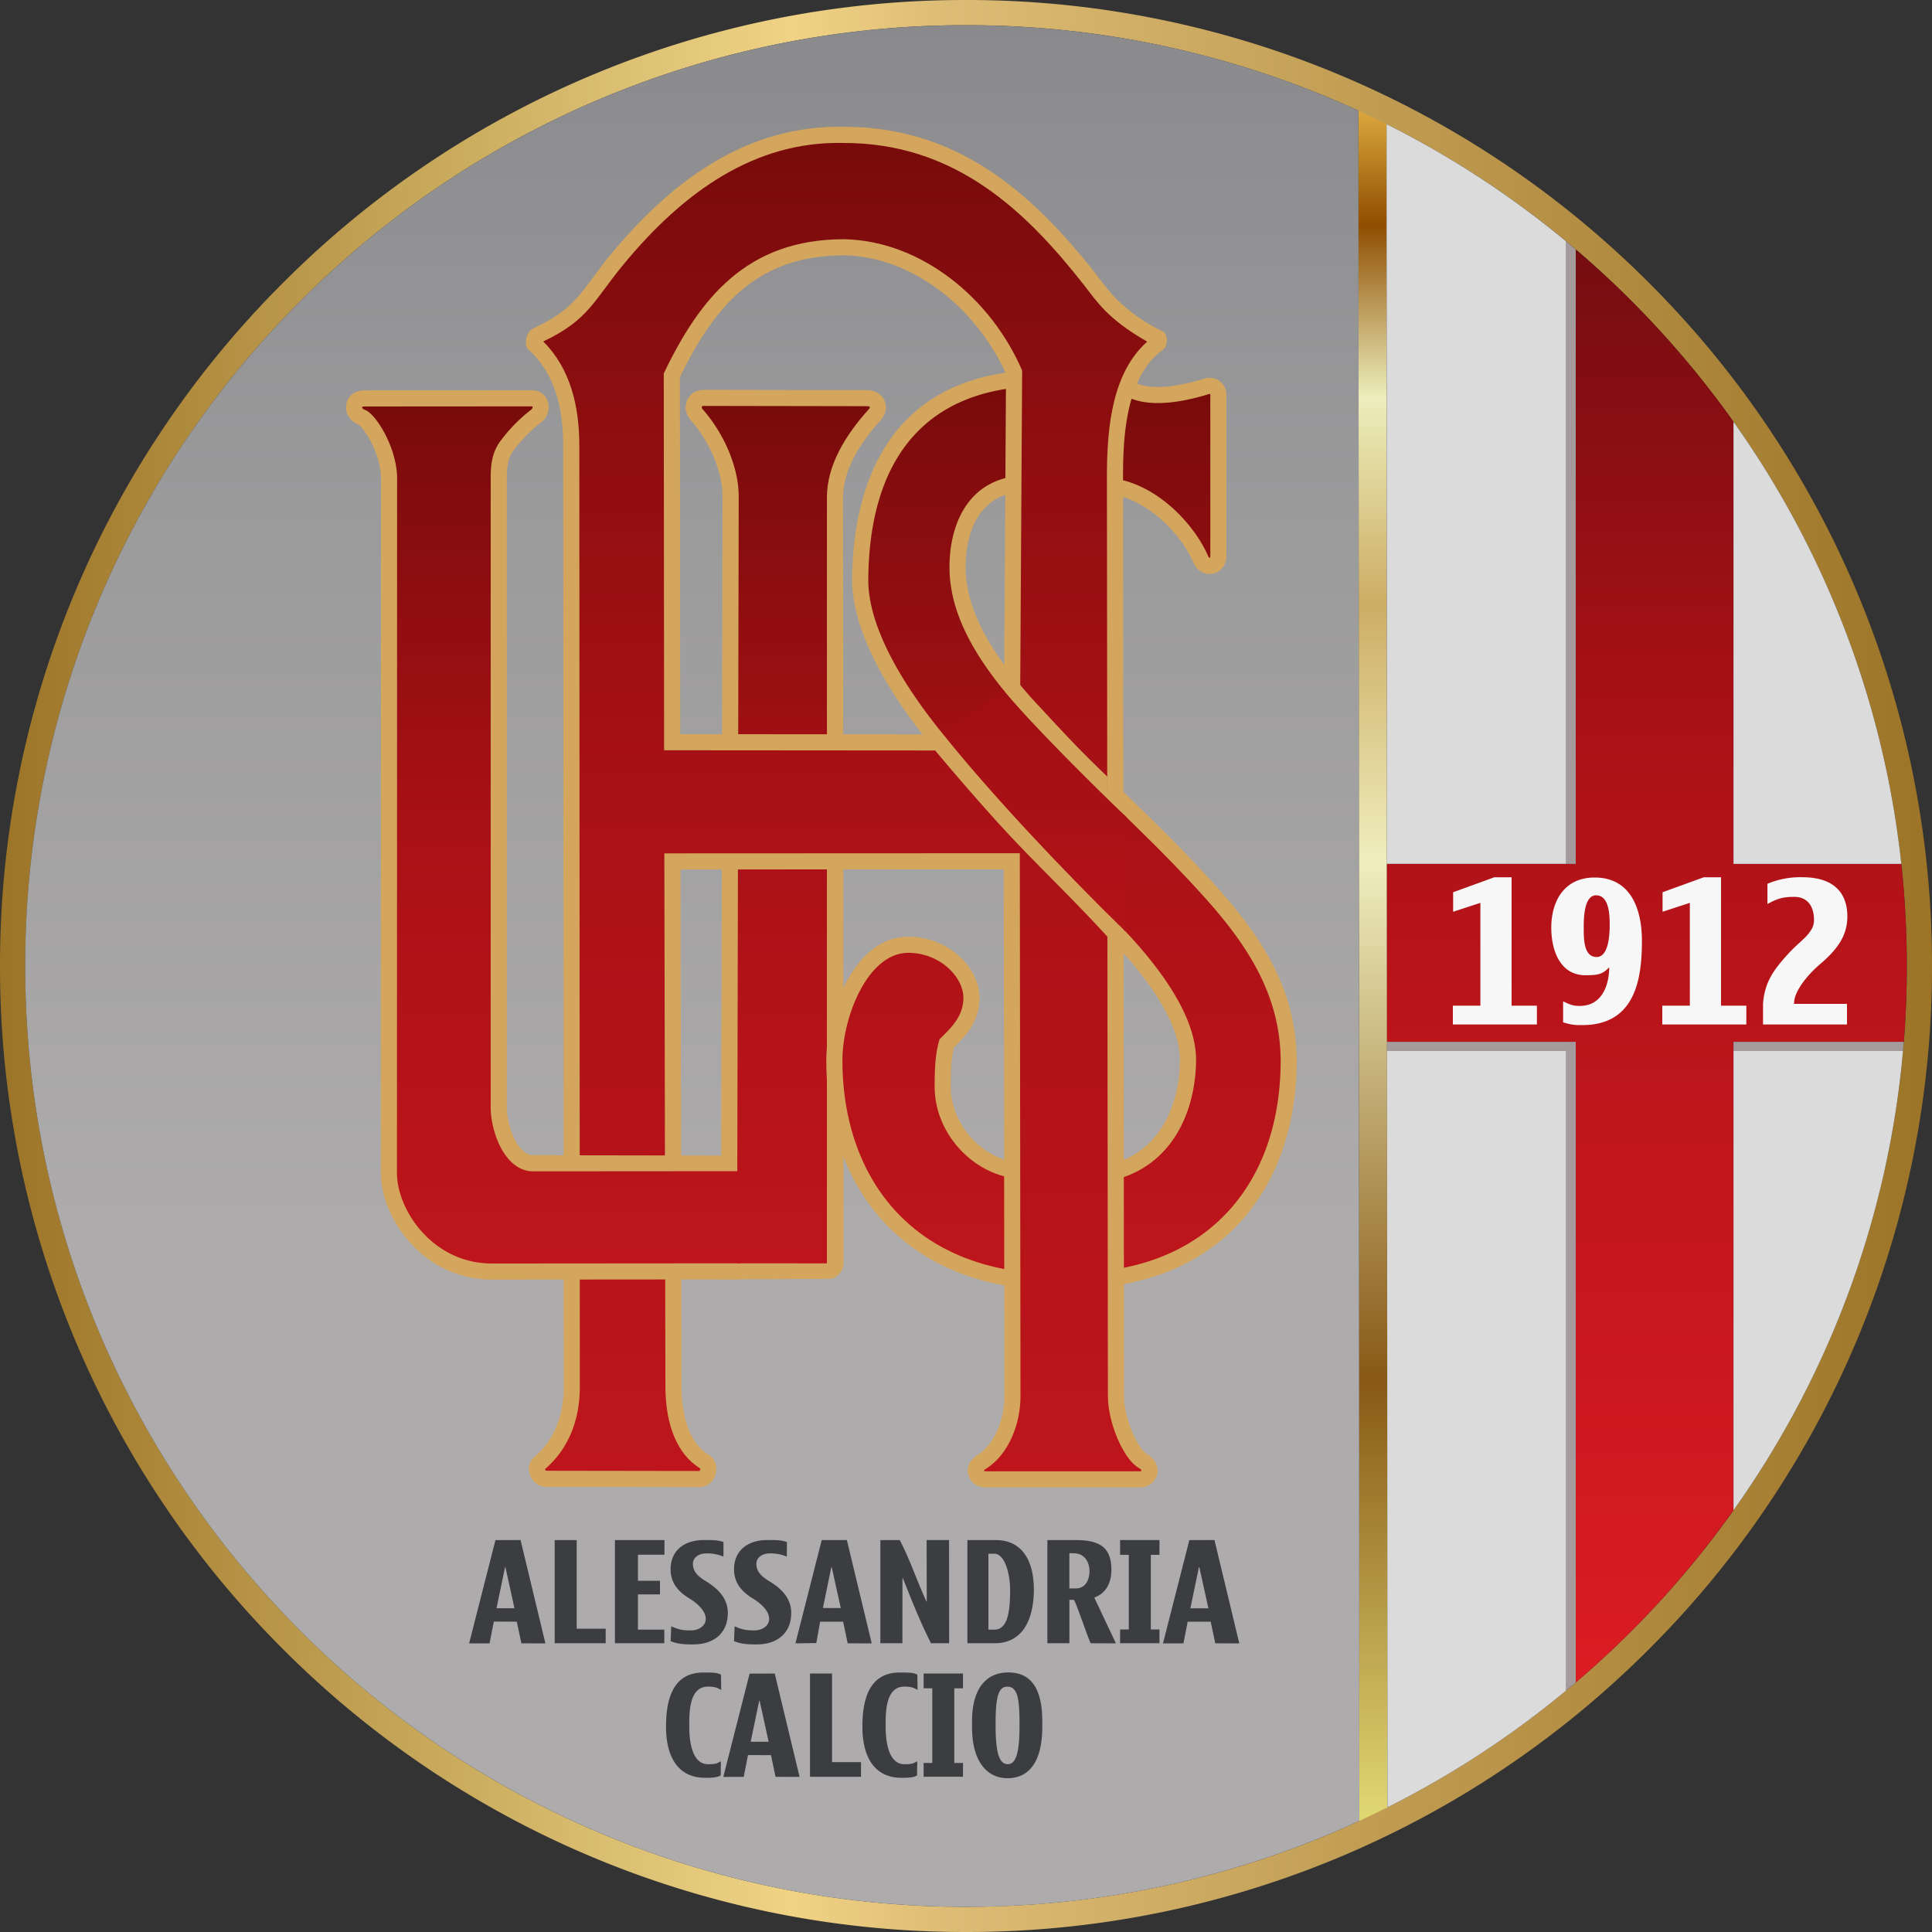
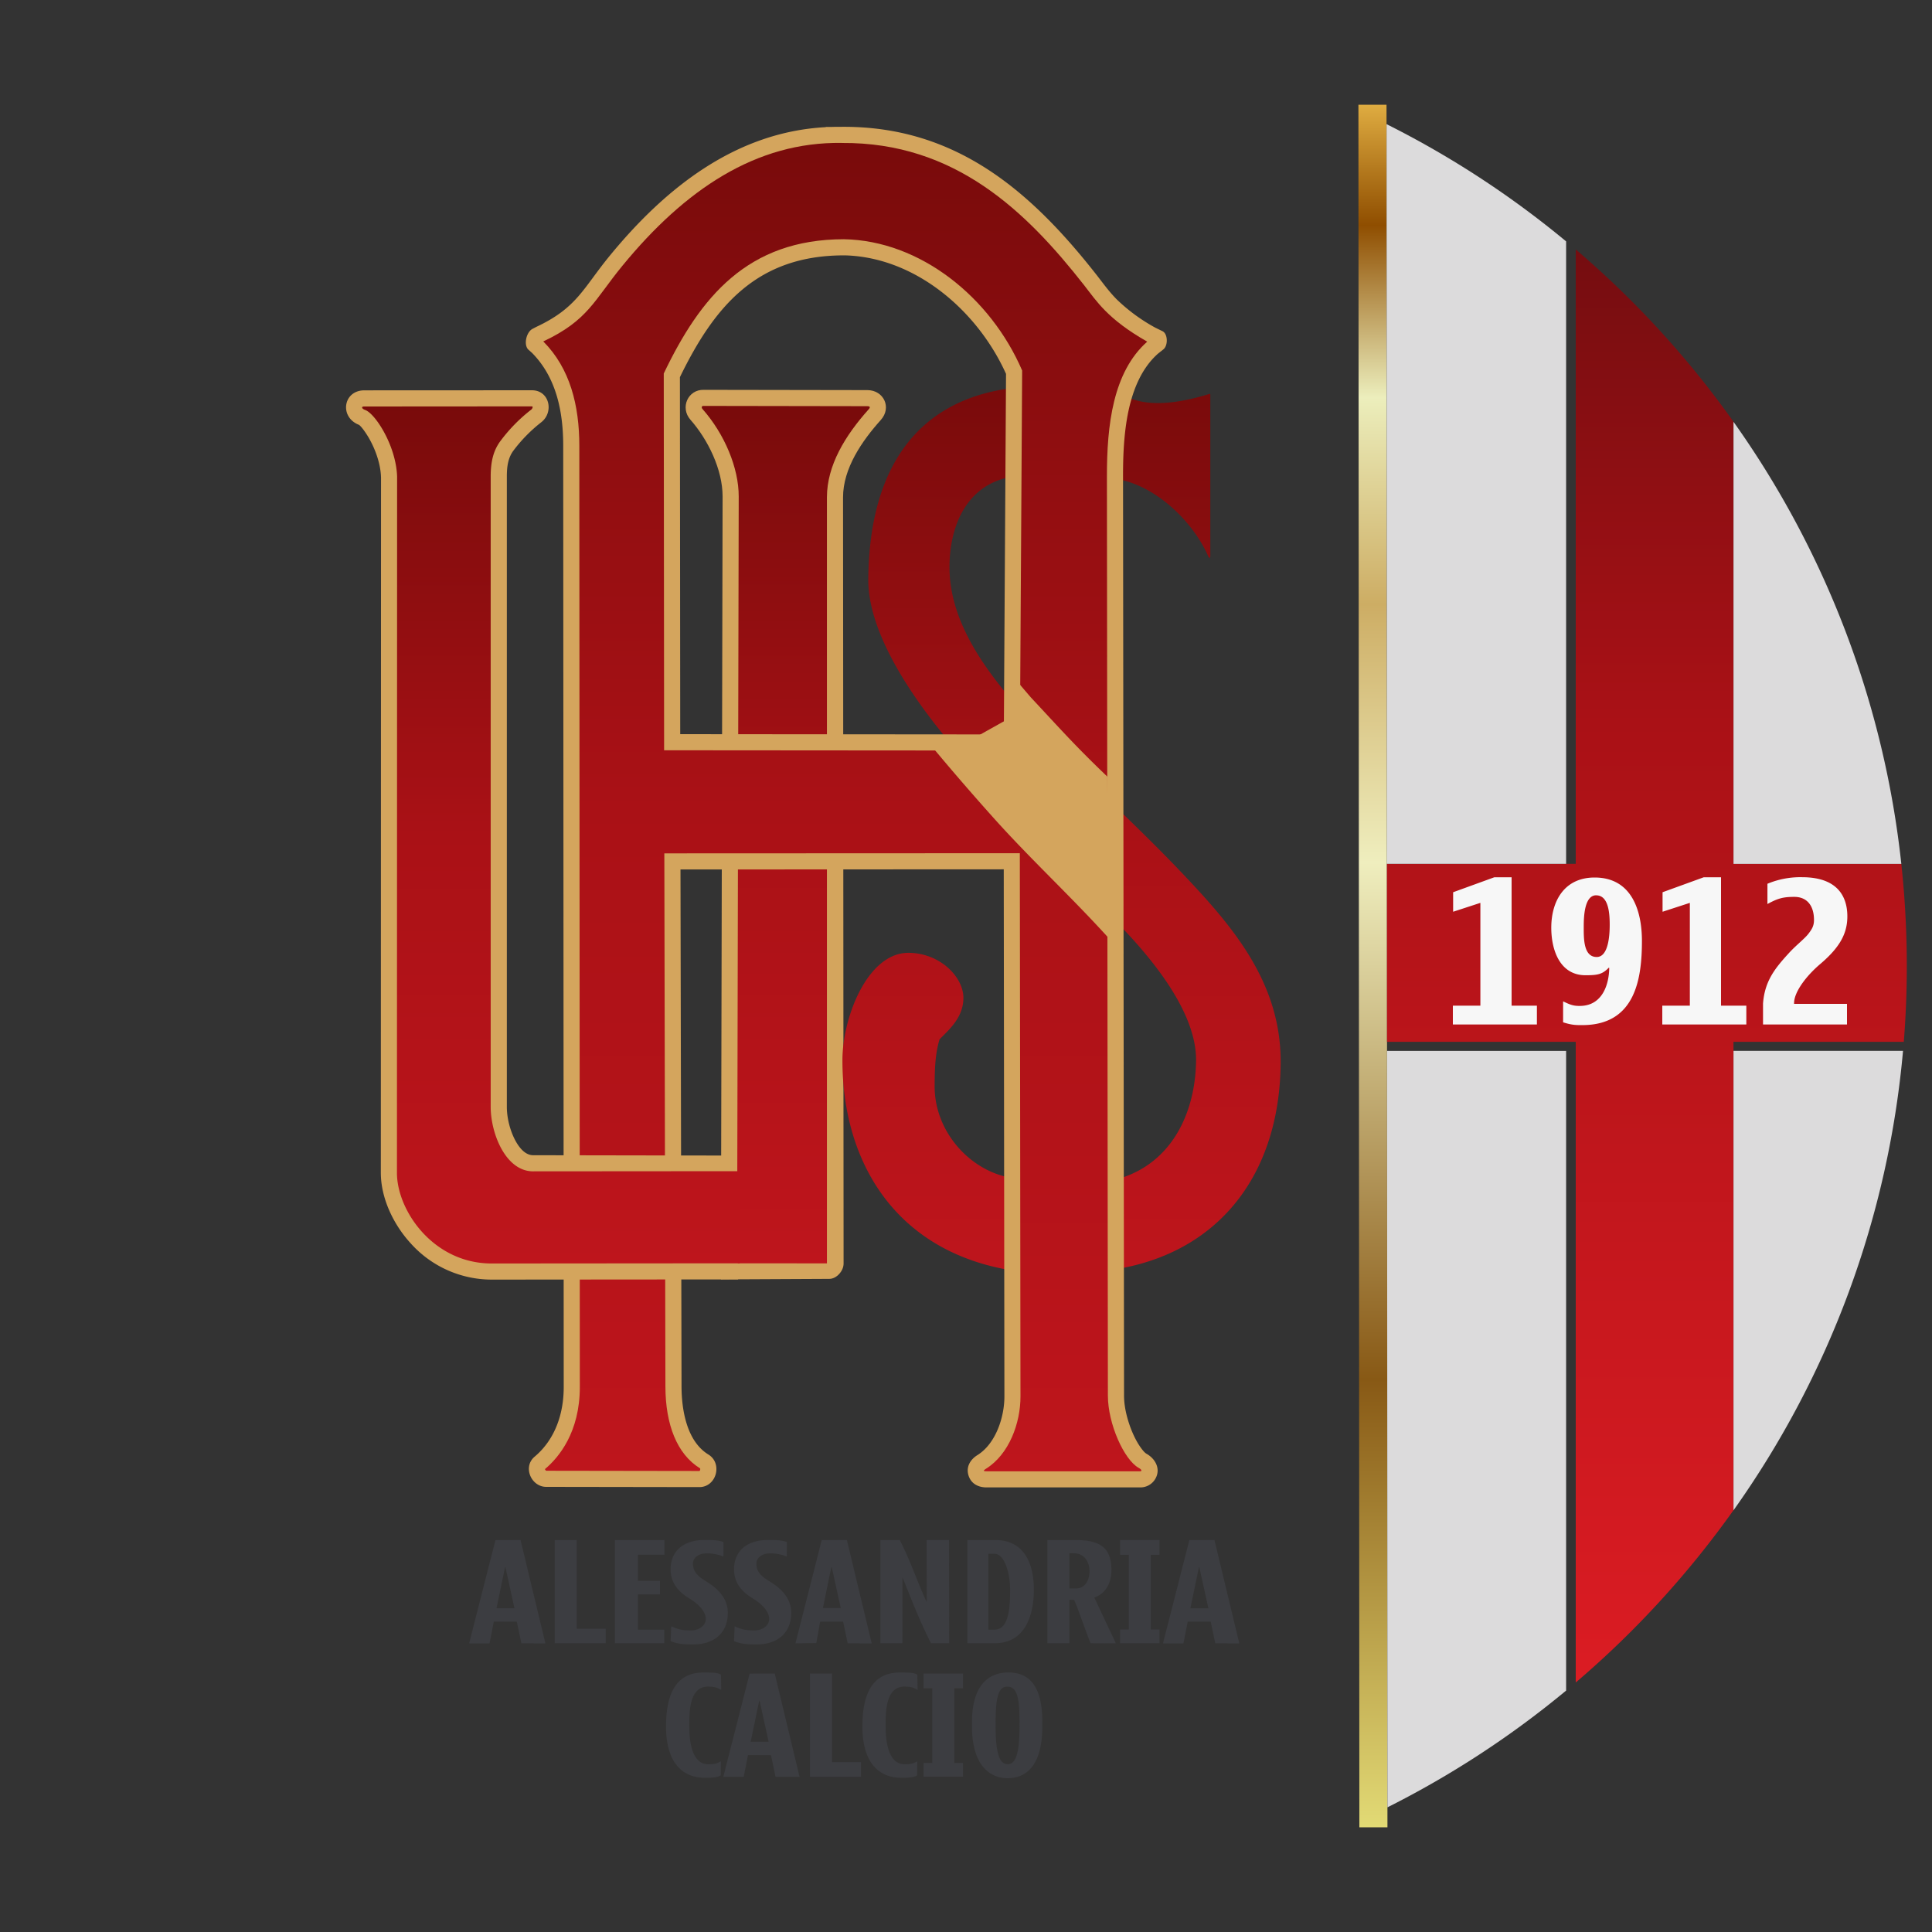
<svg xmlns="http://www.w3.org/2000/svg" width="500" height="500" fill="none">
  <rect width="100%" height="100%" fill="#333333" stroke="none" />
  <path fill="url(#a)" d="m351.8 472.9-.24-445.8h7.27l.24 445.8h-7.27Z" />
-   <path fill="url(#b)" d="M250 6.52A242.72 242.72 0 0 0 77.83 77.83 242.72 242.72 0 0 0 6.52 250c0 67.24 27.25 128.1 71.31 172.17A242.72 242.72 0 0 0 250 493.48c67.24 0 128.1-27.25 172.17-71.31A242.72 242.72 0 0 0 493.48 250c0-67.24-27.25-128.1-71.31-172.17A242.72 242.72 0 0 0 250 6.52ZM73.22 73.22A249.22 249.22 0 0 1 250 0a249.22 249.22 0 0 1 176.78 73.22A249.22 249.22 0 0 1 500 250a249.22 249.22 0 0 1-73.22 176.78A249.22 249.22 0 0 1 250 500a249.22 249.22 0 0 1-176.78-73.22A249.22 249.22 0 0 1 0 250 249.22 249.22 0 0 1 73.22 73.22Z" />
-   <path fill="url(#c)" d="M77.83 422.17A242.72 242.72 0 0 0 250 493.48a242.6 242.6 0 0 0 101.8-22.24l-.24-442.6A242.59 242.59 0 0 0 250 6.53 242.72 242.72 0 0 0 77.83 77.83 242.72 242.72 0 0 0 6.52 250c0 67.24 27.25 128.1 71.31 172.17Z" />
  <path fill="url(#d)" d="M407.8 64.56v159h-48.86l.02 46.07h48.84v165.8a245.15 245.15 0 0 0 40.82-44.58V269.63h44.08a247.12 247.12 0 0 0-.64-46.07h-43.44V109.14a244.76 244.76 0 0 0-40.82-44.58Z" />
-   <path fill="#A59B9C" fill-rule="evenodd" d="M405.3 271.97v165.56l2.5-2.1v-165.8h-48.84v2.34h46.35ZM448.63 271.97h43.87l.2-2.34h-44.07v2.34ZM407.8 223.57v-159l-2.49-2.1v161.1h2.5Z" clip-rule="evenodd" />
  <path fill="#DCDBDC" fill-rule="evenodd" d="M405.31 223.56V62.47a243.76 243.76 0 0 0-46.47-30.34l.1 191.43h46.37Z" clip-rule="evenodd" />
  <path fill="#3C3D41" fill-rule="evenodd" d="M263.85 446.6c0 6.71-.82 9.97-3.04 9.97-2.18 0-3.15-2.85-3.15-9.96v-.64c0-7.29.88-9.5 3.1-9.46 2.51.04 3.09 2.94 3.09 9.37v.72Zm5.89.3v-1.41c0-8.6-2.98-12.66-8.78-12.66-5.9 0-9.4 4.35-9.4 12.66v1.49c0 9.07 4.02 13.22 9.2 13.22 5.31 0 8.98-3.93 8.98-13.3ZM186.52 459.46l.04-3.64c-1 .5-1.15.76-3.32.76-3.2 0-4.86-3.6-4.86-9.9 0-3.65 0-10.19 4.85-10.19 1.87 0 2.47.34 3.42.86l-.06-3.94c-.91-.57-2.17-.55-4.54-.56-8.33-.04-9.68 7.74-9.68 13.99 0 8.5 3.57 13.02 9.6 13.24 2.3.08 3.9-.13 4.55-.62ZM320.73 425.31l-6.22-.02-1.18-5.6-5.96.01-1.1 5.61h-5.29l6.82-26.73 6.5-.02 6.43 26.75Zm-8-9.09-2.34-10.62h-.11l-2.21 10.62h4.67ZM300.07 398.56v3.82h-2.24v19.33h2.24v3.56h-10.19v-3.56h2.25v-19.33h-2.25v-3.82h10.2ZM288.79 425.3l-6.54-.03c-.92-2.1-3.57-9.92-4.29-11.21l-1.2-.04v11.25h-5.7v-26.7h7.37c6.02 0 9.2 1.8 9.2 7.7 0 3.2-1.29 6.05-4.4 7.16v.07l5.56 11.8Zm-12.04-23.32v9.1h1.74c2.48 0 3.44-2.32 3.47-4.38.02-2.25-1.13-4.72-4.15-4.72h-1.06ZM250.36 425.27v-26.7h7.32c6.64 0 9.88 5.03 9.88 12.86-.01 5.92-1.83 13.84-10.18 13.84h-7.02Zm5.44-23.17v19.65h1.52c3.47 0 4.1-4.61 4.1-10.3 0-3.9-1.28-9.35-4.13-9.35h-1.5ZM245.64 425.27h-4.7c-2.94-5.8-4.97-11.1-7.33-16.95h-.05l-.02 16.95h-5.7v-26.7h5.02c3.04 5.94 4.13 9.9 6.92 15.93h.06l-.03-15.94h5.8l.03 26.71ZM225.6 425.31l-6.22-.02-1.18-5.6h-5.95l-.99 5.53-5.4.08 6.8-26.72 6.51-.02 6.43 26.75Zm-8.01-9.15-2.33-10.56h-.12l-2.17 10.55 4.62.01ZM189.96 424.72l.17-3.84c1.96.88 2.97 1.07 5.17 1.07 1.69 0 3.72-1 3.76-2.94.05-2.25-2.56-4.32-4.09-5.24-2.98-1.79-5-4.08-5-7.62 0-5 3.68-7.6 8.62-7.59 1.77.01 3.4-.08 5.06.52l-.02 3.76a11 11 0 0 0-4.33-.82c-2.22-.02-3.5 1.22-3.55 2.54-.1 2.58 2.04 3.85 3.66 4.85 2.97 1.86 5.36 4.35 5.36 8 0 5.12-3.47 8.11-8.77 8.16-1.97.01-4.08-.01-6.04-.85ZM173.55 424.72l.17-3.84c1.95.88 2.97 1.07 5.17 1.07 1.68 0 3.71-1 3.76-2.94.05-2.25-2.57-4.32-4.1-5.24-2.97-1.79-5-4.08-5-7.62 0-5 3.69-7.6 8.62-7.59 1.78.01 3.4-.08 5.07.52l-.02 3.76a11 11 0 0 0-4.34-.82c-2.22-.02-3.5 1.22-3.55 2.54-.09 2.58 2.05 3.85 3.66 4.85 2.97 1.86 5.37 4.35 5.37 8 0 5.12-3.47 8.11-8.77 8.16-1.97.01-4.08-.01-6.04-.85ZM171.92 425.27h-12.78v-26.7h12.82v3.79h-6.86v6.75h5.7v3.51h-5.7v9.13h6.82v3.52ZM156.76 425.27h-13.21v-26.7h5.7v22.93h7.5v3.77ZM141.15 425.31l-6.22-.02-1.18-5.6-5.95-.03-1.11 5.65h-5.28l6.81-26.73 6.5-.02 6.43 26.75Zm-8.01-9.1-2.33-10.6h-.11l-2.2 10.6h4.64ZM206.93 459.86l-6.22-.02-1.18-5.61-5.95-.02-1.11 5.65h-5.28l6.81-26.73 6.5-.02 6.43 26.75Zm-8.01-9.1-2.33-10.61h-.11l-2.2 10.61h4.64ZM222.83 459.82h-13.2v-26.71h5.7v22.93h7.5v3.78ZM237.34 459.46l.04-3.64c-1 .5-1.15.76-3.32.76-3.2 0-4.86-3.6-4.86-9.9 0-3.65 0-10.19 4.85-10.19 1.87 0 2.47.34 3.42.86l-.06-3.94c-.91-.57-2.17-.55-4.54-.56-8.33-.04-9.68 7.74-9.68 13.99 0 8.5 3.57 13.02 9.6 13.24 2.3.08 3.9-.13 4.55-.62ZM249.22 433.1v3.83h-2.25v19.33h2.25v3.56h-10.19v-3.56h2.25v-19.33h-2.25v-3.82h10.19Z" clip-rule="evenodd" />
  <path fill="#F7F7F7" fill-rule="evenodd" d="M464.3 259.64v.16H478v5.34h-21.73v-5.43c.44-5.81 3.06-9.07 6.63-12.98 1.96-2.16 4.15-3.77 5.18-5.15.82-1.1 1.38-1.92 1.38-3.5 0-3.56-1.7-5.97-5.1-5.97-2.97 0-4.33.43-6.95 1.85v-5.24a22 22 0 0 1 8.96-1.7c9.31 0 11.63 5.13 11.72 9.86.08 4.5-1.79 8.16-6.96 12.56-3.75 3.17-6.86 7.37-6.82 10.2ZM413.09 231.7c-2.97 0-3.22 5.26-3.22 8.01 0 3-.14 7.96 3.36 7.96 3.04 0 3.36-5.63 3.36-8.32 0-2.78-.22-7.64-3.5-7.64Zm-8.56 32.87v-5.42c1.9.9 2.71 1.26 4.74 1.17 5.3-.24 7.14-5.3 7.2-9.83l-.13-.05c-1.65 1.74-2.92 1.95-6.02 1.95-6.55 0-8.85-6.39-8.85-12.3 0-6.83 3.33-12.99 11.22-12.99 9.63 0 12.24 8.62 12.24 16.41 0 9.76-1.7 21.52-14.97 21.78-2.19.04-3.22-.02-5.44-.72ZM397.74 265.14H376v-4.88h7.12v-26.6l-7.05 2.3v-5.05l10.65-3.87h4.48v33.22h6.55v4.88ZM451.95 265.14H430.2v-4.88h7.13v-26.6l-7.06 2.3v-5.05l10.65-3.87h4.48v33.22h6.55v4.88Z" clip-rule="evenodd" />
  <path fill="#D4A55D" fill-rule="evenodd" d="m182.18 100.89 42.29.07c4.21 0 6.39 4.49 3.48 7.73-4.83 5.38-9.77 12.49-9.77 20.02l.14 198.31c0 1.95-1.86 3.94-3.65 3.95l-28.1.14.44-202.6c.01-6.99-3.79-14.74-8.33-19.89-2.74-3.11-.64-7.87 3.5-7.73Z" clip-rule="evenodd" />
  <path fill="url(#e)" d="M191.18 128.5c.01-7.43-3.67-16.18-9.37-22.64-.35-.4-.22-.84.28-.81l42.37.07c.47 0 .96.14.38.78-6.1 6.8-10.83 14.55-10.83 22.8v198.26l-23.25-.02.42-198.44Z" />
-   <path fill="#D4A55D" fill-rule="evenodd" d="M246.88 271.13c-.8 3.18-.82 6.75-.83 9.98-.02 8.66 6.28 16.92 14.63 19.21 9.62 2.64 19.57 3.76 29.14.25 10.98-4.03 15.43-15.21 15.54-26.17.12-11.62-12.3-25.75-20.16-33.62-11.6-11.63-22-24.35-33.53-36.02-12.7-12.86-31.31-36.07-31.13-54.97.26-26.72 10.96-48.83 39.07-53.24a75.3 75.3 0 0 1 35.22 2.92c4.86 1.64 12.12-.02 16.81-1.48a4.35 4.35 0 0 1 5.75 4.2v41.63c0 .3-.02.61-.07.91-.76 4.6-6.56 5.25-8.5.8-3.23-7.4-11.04-15.07-19-17.14-9.2-2.4-19.43-3.07-28.69-.6-8.8 2.36-11.44 11.7-11.22 19.8.35 12.57 9.23 24.32 17.26 33.33 13.28 14.9 28.4 28.03 42.12 42.53 14.05 14.86 26.5 29.96 26.3 51.72-.24 28.05-14.8 50.93-43.24 56.87-10.74 2.25-22.73 2.57-33.52.42-29.5-5.85-45.06-29.17-44.98-58.23.04-11.82 7.09-31.95 21.38-31.81 4.75.04 9.38 1.78 12.92 4.95 3.14 2.82 5.45 6.86 5.35 11.17-.13 5.6-3.04 8.96-6.62 12.6Z" clip-rule="evenodd" />
  <path fill="url(#f)" d="M313.23 143.82v-41.64c0-.24-.12-.28-.35-.2-8.95 2.77-15.26 2.83-19.38 1.44a71.2 71.2 0 0 0-33.24-2.75c-21.46 3.36-35.25 18.65-35.55 49.17-.18 18.66 20.5 42.44 29.93 52 11.35 11.48 21.22 23.67 33.52 35.99 9.98 10 21.5 24.14 21.38 36.62-.13 12.53-5.48 25.33-18.28 30.03-10.7 3.93-21.5 2.66-31.69-.14-9.65-2.65-17.72-12.18-17.69-23.24.02-4.07.1-8.3 1.28-12.13 2.53-2.55 6.06-5.61 6.17-10.52.13-5.51-5.98-11.79-14.14-11.86-10.64-.1-17.13 16.64-17.17 27.65-.07 25.23 12.56 48.36 41.62 54.14 10.42 2.07 21.94 1.66 31.86-.42 24.79-5.18 39.68-24.76 39.93-52.82.19-20.91-12.6-35.54-25.17-48.83-13.52-14.3-28.9-27.69-42.2-42.61-9.77-10.96-17.96-22.96-18.32-36-.25-9.32 3-20.9 14.31-23.93 9.93-2.66 20.88-2 30.83.59 9.91 2.58 18.38 11.75 21.76 19.5.45 1.02.59.27.59-.04Z" />
  <path fill="#D4A55D" fill-rule="evenodd" d="M213.71 32.9v-.05h1.6c.8-.03 1.6-.03 2.4-.03h.14c29.55-.21 48.94 16.64 66 38.4 1.7 2.19 3.23 4.32 5.2 6.3a45.95 45.95 0 0 0 9.92 7.27l1.88.92c1.42.69 1.46 3.74.23 4.71l-1.4 1.11c-8.27 7.34-9.05 21.53-9.04 31.82l.26 237.83c0 1.9.34 3.87.84 5.7.6 2.19 1.48 4.44 2.62 6.42.44.76 1.56 2.49 2.35 2.93 2.34 1.31 3.79 4 2.24 6.57a4.46 4.46 0 0 1-3.85 2.14h-39.77c-2.03 0-3.92-.85-4.64-2.97-.78-2.3.41-4.24 2.28-5.4 4.75-2.96 6.97-9.82 6.97-15.16l-.17-136.43-83.66.04.27 133.83c.02 6.01 1.33 14.13 6.94 17.57 3.76 2.3 2.1 8.45-2.34 8.44l-39.63-.06c-3.86-.01-6.15-5.15-2.98-7.82 5.34-4.5 7.53-11.2 7.52-18.03l-.13-243.56c0-8.74-1.73-17.68-8.11-24.1l-.88-.78c-1.3-1.16-.63-4.5 1.04-5.4l1.02-.53c10.54-4.95 12.05-9.96 19.01-18.44 14.48-17.65 32.7-32 55.87-33.23ZM176.04 190l83.75.07.57-93.31c-7.29-16.2-23.3-30.15-41.63-30.67h-.34c-22.31.01-33.4 12.93-42.43 31.52l.08 92.4Z" clip-rule="evenodd" />
  <path fill="url(#g)" d="m171.87 194.17 92.06.07.6-98.35c-8.13-18.88-26.3-33.63-46.14-33.98-24.95.03-37.16 15-46.61 34.75l.09 96.9v.61Zm46-157.17c29.3-.22 47.74 17.73 62.69 36.8 3.25 4.15 6.04 8.75 16.34 14.62-8.88 7.88-10.45 21.6-10.43 34.94l.25 237.83c.01 7.33 4.2 16.58 7.95 18.68 1.04.58.75.9.43.9h-39.77c-.75 0-1.04-.11-.16-.66 6-3.74 8.94-11.83 8.93-18.7l-.17-140.6-92 .04.28 138.01c.02 9.8 3 17.48 8.93 21.12.18.1.06.71-.15.71l-39.63-.06c-.1 0-.38-.39-.3-.45 3.56-3 9-9.5 9-21.23l-.13-243.56c0-10.45-2.38-20.04-9.33-27.03 11.65-5.48 13.16-10.67 20.47-19.57 16.15-19.7 34.6-32.15 56.8-31.8Z" />
  <path fill="#D4A55D" fill-rule="evenodd" d="M98.6 123.42c-.03-.92-.15-1.83-.33-2.74-.5-2.5-1.49-5.02-2.75-7.23-.48-.85-1.76-2.87-2.61-3.5-5.14-1.99-4.12-8.92 1.38-8.93l43.37-.02c4.55 0 5.75 5.65 2.44 8.26a39.13 39.13 0 0 0-7.13 7.23c-1.55 2-1.8 4.4-1.8 6.87v163.1c0 1.99.4 4.12 1.04 6 .8 2.39 2.81 6.6 5.87 6.51h.06l52.53.09.33 32.05-63.72.05a28.17 28.17 0 0 1-21.05-9.45c-4.39-4.81-7.67-11.6-7.67-18.2l.05-180.09Z" clip-rule="evenodd" />
  <path fill="url(#h)" d="M102.77 123.36c-.25-8.02-5.68-16.36-8.27-17.26-.83-.29-1.16-.9-.21-.9l43.37-.03c.37 0 .1.62-.15.82a41.82 41.82 0 0 0-7.85 7.95c-1.83 2.37-2.67 5.16-2.67 9.42v163.1c0 6.86 3.9 16.88 11.2 16.68l53.3-.04-.02 23.84-64.2.05c-15.18.01-24.55-13.75-24.54-23.47l.04-180.16Z" />
  <path fill="#D4A55D" fill-rule="evenodd" d="M266.73 180.43c7.89 8.45 11.5 12.58 19.85 20.56l.17 41.6c-9.63-10.63-20.17-20.35-29.68-30.99a671.62 671.62 0 0 1-15.5-17.92l5.68.03 16.52-9.26-.55-8.12 3.51 4.1Z" clip-rule="evenodd" />
-   <path fill="url(#i)" d="M259.55 178.4c6.39 8.01 23.69 25.17 31.94 33.05l-.22 29.61c-16.6-16.18-35.09-35.9-47.3-51.17l15.58-11.5Z" />
  <path fill="#DCDBDC" fill-rule="evenodd" d="M448.63 109.15v114.42h43.43a242.15 242.15 0 0 0-43.44-114.42ZM405.31 271.97h-46.34l.1 195.77a243.72 243.72 0 0 0 46.24-30.22V271.97ZM448.63 271.97v118.89a242.15 242.15 0 0 0 43.87-118.9h-43.88Z" clip-rule="evenodd" />
  <defs>
    <linearGradient id="a" x1="351.56" x2="351.56" y1="27.09" y2="472.9" gradientUnits="userSpaceOnUse">
      <stop stop-color="#DFAC41" />
      <stop offset=".07" stop-color="#8F4E00" />
      <stop offset=".17" stop-color="#ECEEBC" />
      <stop offset=".29" stop-color="#CDAD64" />
      <stop offset=".44" stop-color="#EFEEBE" />
      <stop offset=".74" stop-color="#885915" />
      <stop offset="1" stop-color="#E2DA75" />
    </linearGradient>
    <linearGradient id="b" x1="0" x2="500" y1="0" y2="0" gradientUnits="userSpaceOnUse">
      <stop stop-color="#9C7427" />
      <stop offset=".34" stop-color="#DFC477" />
      <stop offset=".41" stop-color="#F0D385" />
      <stop offset=".49" stop-color="#DDBC75" />
      <stop offset="1" stop-color="#9C7427" />
    </linearGradient>
    <linearGradient id="c" x1="6.52" x2="6.52" y1="6.52" y2="493.48" gradientUnits="userSpaceOnUse">
      <stop stop-color="#8A8A8D" />
      <stop offset=".27" stop-color="#9C9B9C" />
      <stop offset=".64" stop-color="#ADABAC" />
      <stop offset="1" stop-color="#ADABAC" />
    </linearGradient>
    <linearGradient id="d" x1="358.94" x2="358.94" y1="64.56" y2="435.43" gradientUnits="userSpaceOnUse">
      <stop stop-color="#750D10" />
      <stop offset=".33" stop-color="#AA1116" />
      <stop offset="1" stop-color="#DB1C23" />
    </linearGradient>
    <linearGradient id="e" x1="181.61" x2="181.61" y1="105.05" y2="326.96" gradientUnits="userSpaceOnUse">
      <stop stop-color="#790B0B" />
      <stop offset=".5" stop-color="#AA1116" />
      <stop offset="1" stop-color="#BE151C" />
    </linearGradient>
    <linearGradient id="f" x1="218.02" x2="218.02" y1="99.83" y2="329.74" gradientUnits="userSpaceOnUse">
      <stop stop-color="#790B0B" />
      <stop offset=".5" stop-color="#AA1116" />
      <stop offset="1" stop-color="#BE151C" />
    </linearGradient>
    <linearGradient id="g" x1="140.6" x2="140.6" y1="36.99" y2="380.77" gradientUnits="userSpaceOnUse">
      <stop stop-color="#790B0B" />
      <stop offset=".5" stop-color="#AA1116" />
      <stop offset="1" stop-color="#BE151C" />
    </linearGradient>
    <linearGradient id="h" x1="93.71" x2="93.71" y1="105.17" y2="326.99" gradientUnits="userSpaceOnUse">
      <stop stop-color="#790B0B" />
      <stop offset=".5" stop-color="#AA1116" />
      <stop offset="1" stop-color="#BE151C" />
    </linearGradient>
    <linearGradient id="i" x1="243.96" x2="243.96" y1="178.4" y2="241.06" gradientUnits="userSpaceOnUse">
      <stop stop-color="#A00F13" />
      <stop offset="1" stop-color="#B21218" />
    </linearGradient>
  </defs>
</svg>